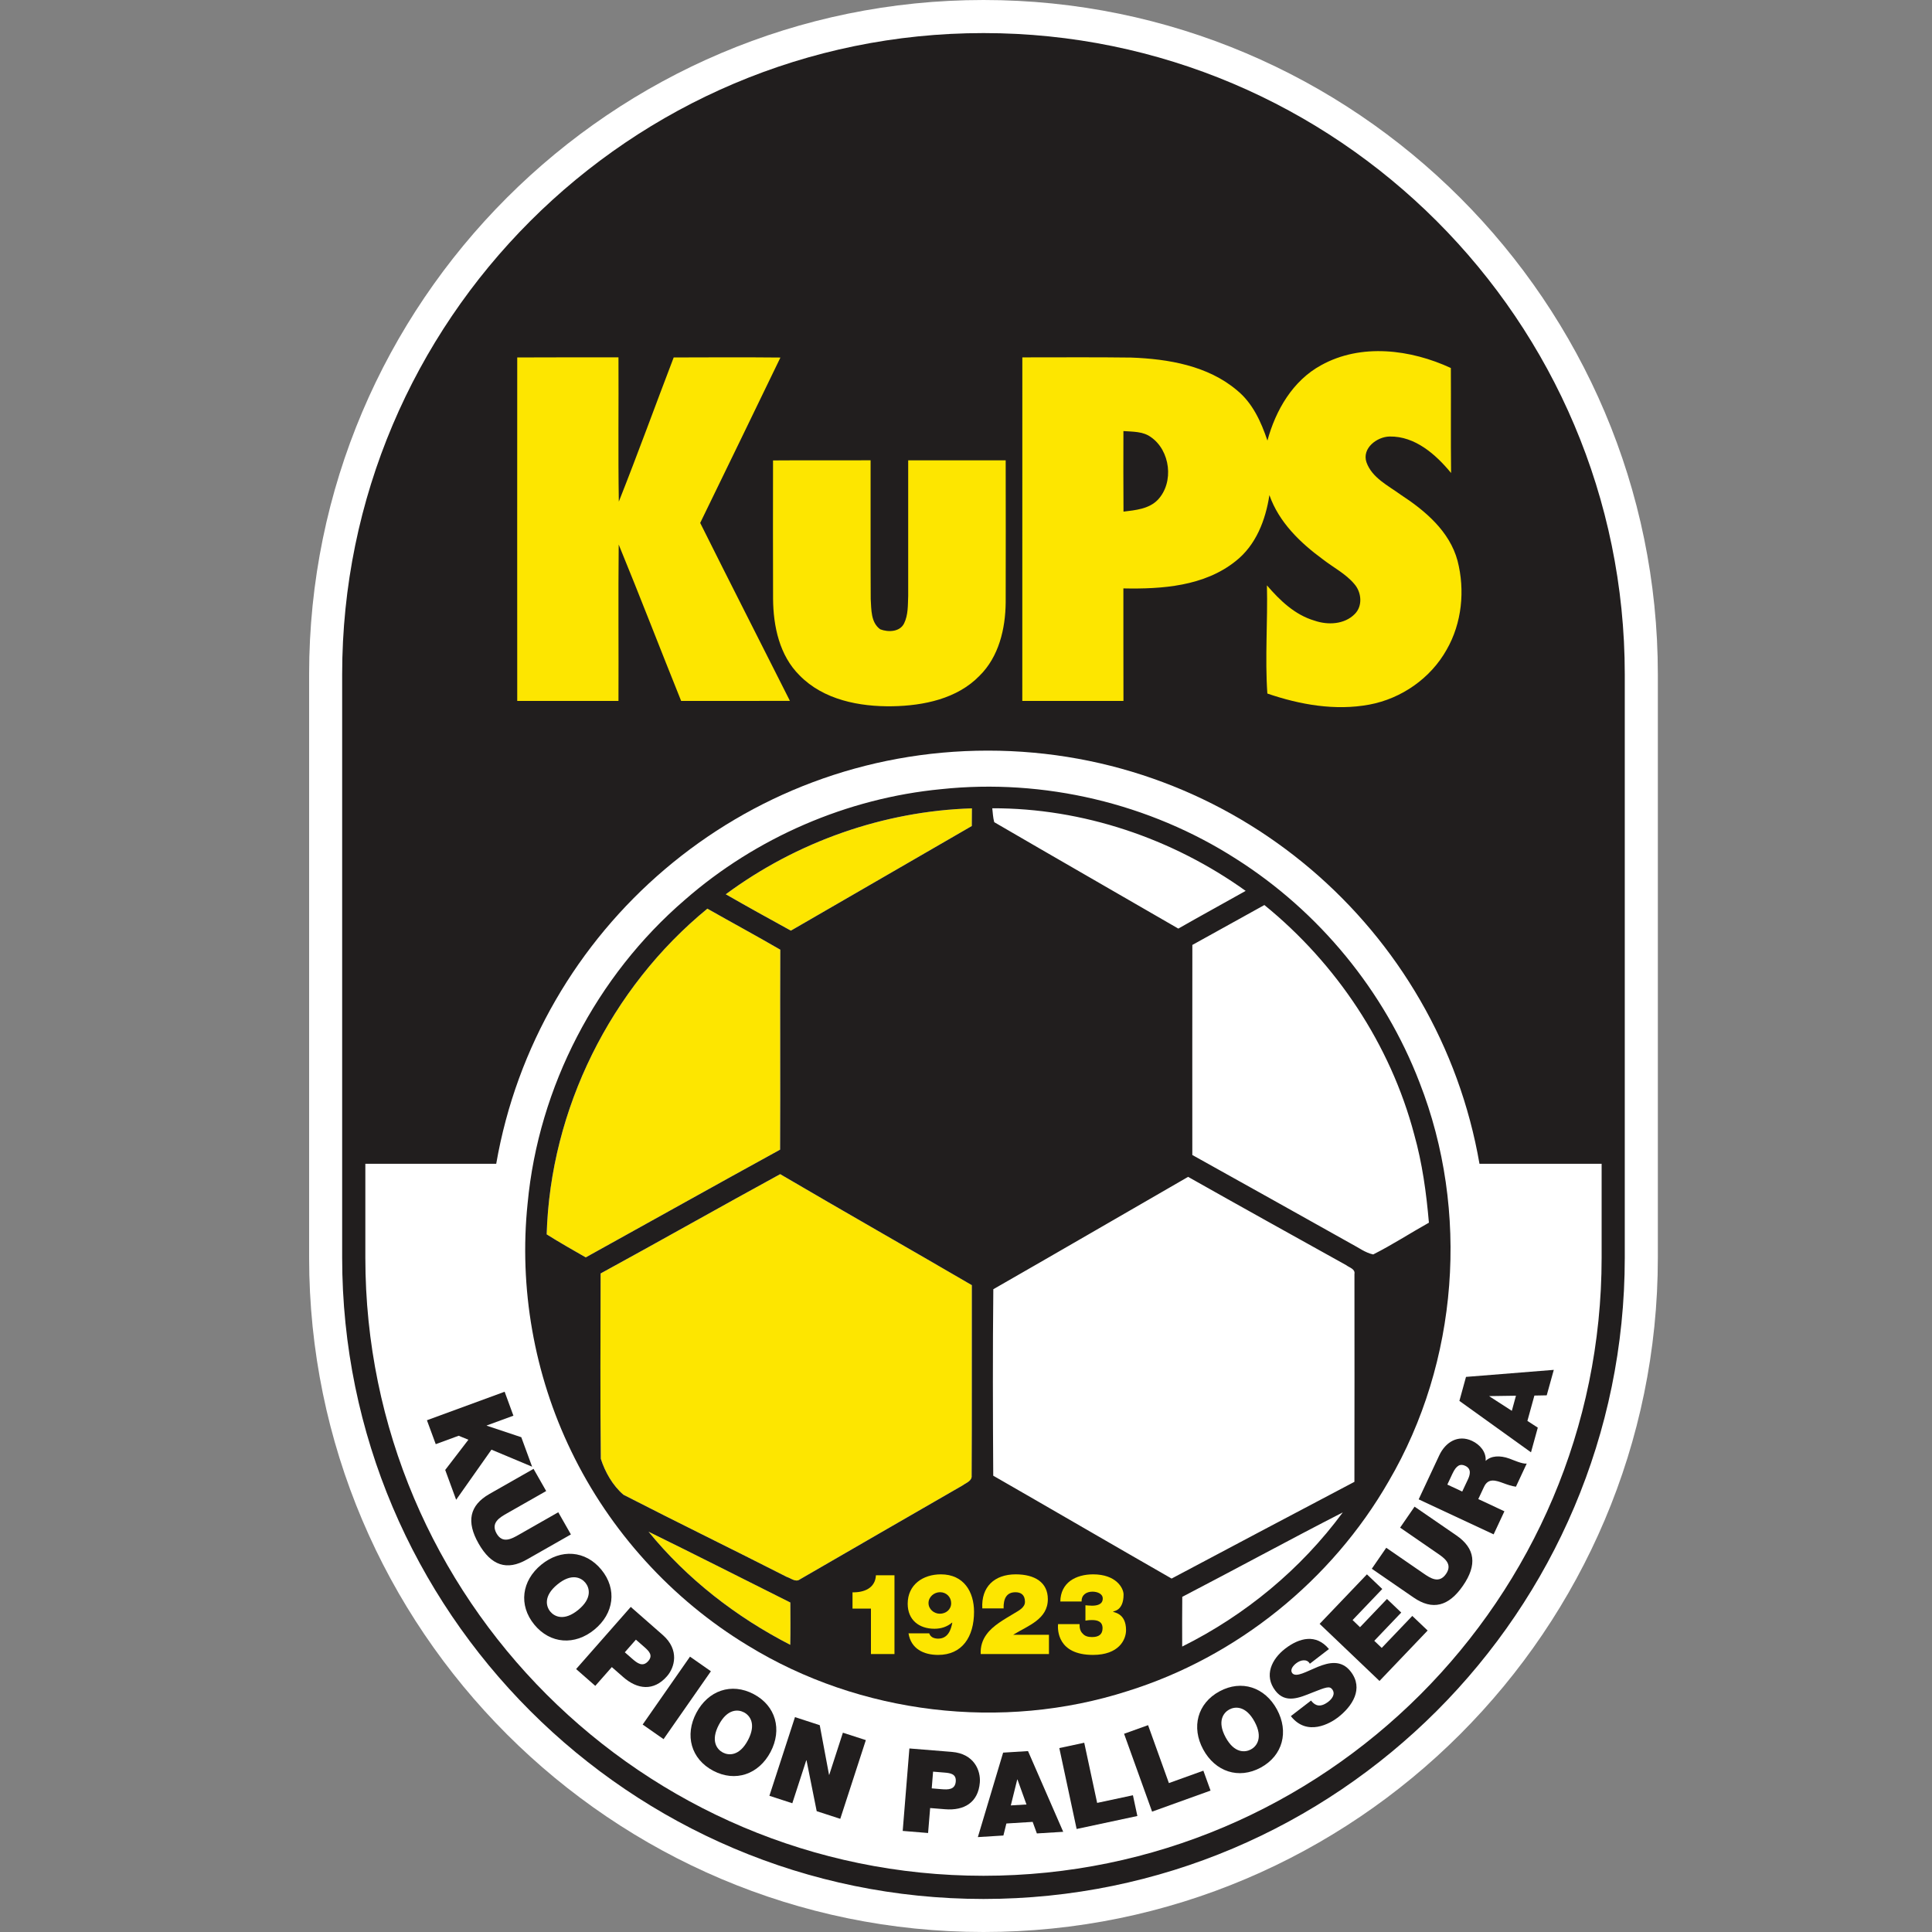
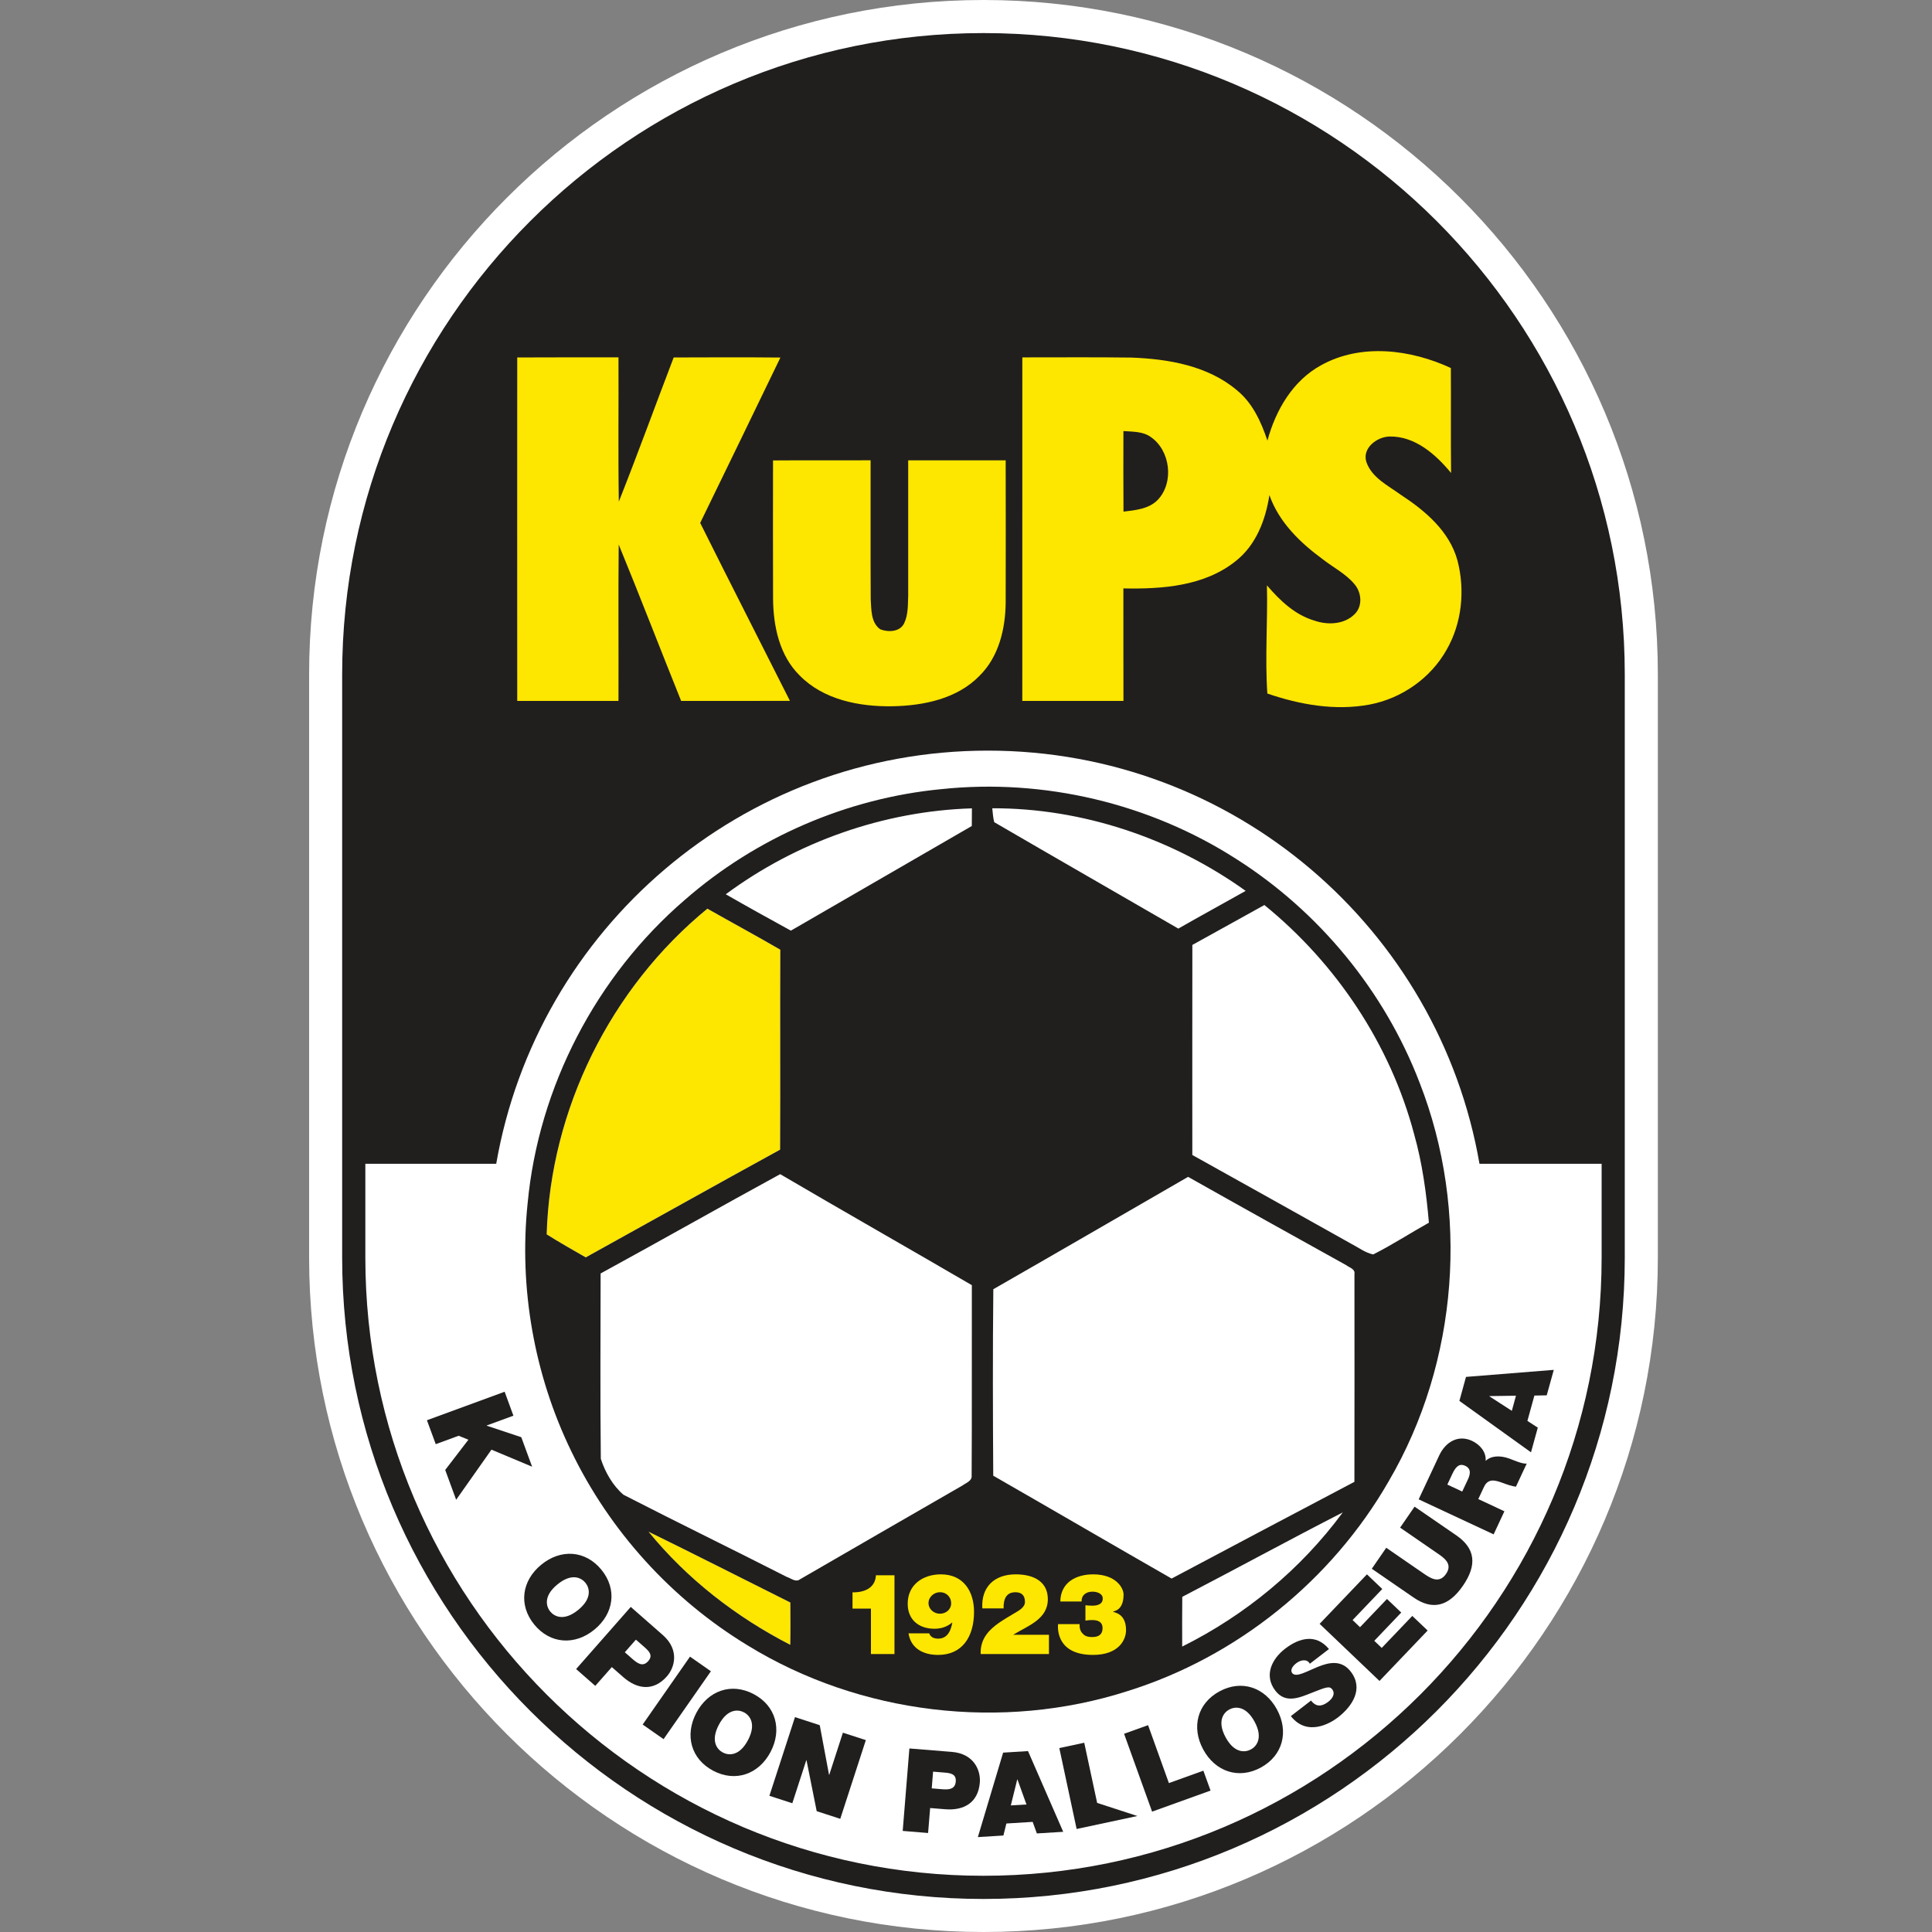
<svg xmlns="http://www.w3.org/2000/svg" width="50" height="50" viewBox="0 0 50 50" fill="none">
  <rect x="0" y="0" width="50" height="50" fill="#808080" stroke="none" />
  <g clip-path="url(#clip0_391_29259)">
    <path d="M25.453 0C15.829 0 8 7.829 8 17.452V32.548C8 42.171 15.829 50 25.453 50C35.076 50 42.905 42.171 42.905 32.548V17.452C42.905 7.829 35.076 0 25.453 0Z" fill="white" />
    <path d="M25.453 0.856C16.301 0.856 8.855 8.301 8.855 17.453V32.548C8.855 41.699 16.301 49.145 25.453 49.145C34.604 49.145 42.049 41.699 42.049 32.548V17.453C42.049 8.301 34.604 0.856 25.453 0.856ZM25.566 19.426C31.941 19.426 37.237 24.045 38.289 30.119H41.45V32.548C41.45 41.368 34.273 48.545 25.453 48.545C16.632 48.545 9.455 41.368 9.455 32.548V30.119H12.842C13.896 24.045 19.191 19.426 25.566 19.426Z" fill="#211E1E" />
    <path d="M20.452 42.568C20.458 42.203 20.456 41.838 20.454 41.473C19.232 40.861 18.012 40.242 16.784 39.64C17.78 40.863 19.052 41.849 20.452 42.568Z" fill="#FDE600" />
-     <path d="M20.701 40.874C22.103 40.064 23.504 39.251 24.909 38.444C25 38.376 25.16 38.329 25.147 38.188C25.157 36.545 25.147 34.902 25.151 33.259C23.5 32.297 21.839 31.354 20.191 30.387C18.637 31.235 17.098 32.109 15.544 32.957C15.542 34.555 15.531 36.155 15.549 37.753C15.66 38.097 15.857 38.447 16.135 38.684C17.538 39.405 18.958 40.094 20.363 40.811C20.468 40.843 20.592 40.957 20.701 40.874Z" fill="#FDE600" />
-     <path d="M18.783 23.144C19.341 23.464 19.904 23.776 20.468 24.085C22.027 23.18 23.591 22.283 25.15 21.377C25.151 21.224 25.152 21.072 25.153 20.92C22.869 20.991 20.619 21.785 18.783 23.144Z" fill="#FDE600" />
    <path d="M20.194 24.578C19.57 24.215 18.934 23.873 18.307 23.516C15.803 25.565 14.242 28.708 14.148 31.945C14.478 32.154 14.819 32.346 15.159 32.541C16.836 31.613 18.508 30.675 20.189 29.753C20.198 28.028 20.186 26.303 20.194 24.578Z" fill="#FDE600" />
    <path d="M13.386 9.251C14.259 9.246 15.133 9.249 16.006 9.248C16.013 10.493 15.995 11.738 16.015 12.982C16.506 11.745 16.959 10.494 17.435 9.251C18.356 9.248 19.277 9.244 20.197 9.253C19.509 10.682 18.814 12.106 18.121 13.533C18.887 15.071 19.67 16.602 20.443 18.138C19.505 18.143 18.567 18.139 17.628 18.14C17.085 16.793 16.564 15.436 16.012 14.093C15.998 15.442 16.012 16.791 16.006 18.14C15.133 18.14 14.259 18.14 13.386 18.14C13.385 15.177 13.384 12.214 13.386 9.251Z" fill="#FDE600" />
    <path d="M29.963 12.936C29.733 13.173 29.386 13.203 29.076 13.241C29.07 12.546 29.073 11.851 29.074 11.156C29.312 11.174 29.573 11.162 29.778 11.307C30.29 11.655 30.391 12.484 29.963 12.936ZM37.721 14.512C37.516 13.75 36.883 13.216 36.248 12.802C35.923 12.565 35.507 12.366 35.364 11.963C35.242 11.602 35.633 11.304 35.962 11.297C36.622 11.285 37.159 11.761 37.554 12.241C37.543 11.336 37.554 10.43 37.548 9.524C36.509 9.043 35.226 8.877 34.19 9.452C33.456 9.852 33.014 10.617 32.801 11.402C32.638 10.918 32.418 10.431 32.013 10.101C31.259 9.463 30.234 9.289 29.276 9.254C28.337 9.241 27.397 9.25 26.458 9.249C26.456 12.213 26.457 15.177 26.457 18.14C27.33 18.14 28.202 18.14 29.075 18.14C29.072 17.169 29.074 16.198 29.073 15.228C30.071 15.248 31.165 15.173 31.976 14.524C32.505 14.111 32.754 13.457 32.852 12.813C33.099 13.516 33.649 14.046 34.236 14.476C34.508 14.688 34.826 14.847 35.05 15.114C35.237 15.327 35.272 15.684 35.059 15.893C34.791 16.163 34.362 16.181 34.019 16.062C33.513 15.914 33.123 15.539 32.788 15.149C32.811 16.083 32.735 17.016 32.799 17.949C33.641 18.237 34.553 18.4 35.439 18.235C36.269 18.08 37.025 17.554 37.439 16.814C37.835 16.125 37.918 15.276 37.721 14.512Z" fill="#FDE600" />
    <path d="M20.006 11.916C20.848 11.909 21.69 11.917 22.531 11.912C22.534 13.109 22.527 14.306 22.534 15.503C22.552 15.772 22.534 16.11 22.78 16.286C22.984 16.365 23.286 16.358 23.397 16.135C23.506 15.915 23.494 15.66 23.504 15.42C23.504 14.252 23.502 13.082 23.504 11.914C24.345 11.914 25.185 11.913 26.027 11.914C26.029 13.139 26.03 14.364 26.027 15.588C26.021 16.271 25.851 16.997 25.348 17.491C24.769 18.086 23.901 18.263 23.1 18.278C22.246 18.292 21.312 18.114 20.693 17.479C20.172 16.965 20.013 16.207 20.007 15.501C20.002 14.306 20.005 13.111 20.006 11.916Z" fill="#FDE600" />
    <path d="M35.538 32.465C35.331 32.421 35.159 32.286 34.974 32.191C33.603 31.421 32.23 30.657 30.857 29.891C30.857 28.079 30.855 26.267 30.858 24.455C31.481 24.114 32.099 23.764 32.722 23.422C34.586 24.937 35.983 27.031 36.599 29.358C36.809 30.104 36.914 30.873 36.98 31.643C36.497 31.913 36.031 32.217 35.538 32.465ZM35.052 38.35C33.474 39.184 31.895 40.014 30.321 40.853C28.78 39.971 27.246 39.075 25.705 38.191C25.695 36.582 25.69 34.973 25.707 33.365C27.39 32.401 29.068 31.426 30.748 30.457C32.109 31.225 33.475 31.984 34.841 32.743C34.919 32.805 35.078 32.84 35.053 32.971C35.055 34.763 35.055 36.557 35.052 38.35ZM30.595 42.613C30.594 42.184 30.592 41.754 30.597 41.326C31.985 40.605 33.358 39.855 34.751 39.141C33.669 40.609 32.226 41.802 30.595 42.613ZM32.238 23.056C31.658 23.384 31.072 23.701 30.495 24.032C28.908 23.113 27.316 22.201 25.731 21.278C25.698 21.16 25.694 21.038 25.68 20.918C28.02 20.912 30.34 21.697 32.238 23.056ZM25.15 21.377C23.591 22.283 22.027 23.18 20.468 24.085C19.904 23.776 19.341 23.464 18.783 23.144C20.619 21.785 22.868 20.991 25.153 20.92C25.151 21.072 25.151 21.224 25.15 21.377ZM25.146 38.188C25.16 38.328 25 38.376 24.909 38.444C23.504 39.251 22.104 40.064 20.701 40.874C20.592 40.957 20.468 40.843 20.363 40.811C18.958 40.095 17.538 39.405 16.135 38.684C15.857 38.446 15.66 38.098 15.549 37.753C15.531 36.155 15.542 34.555 15.544 32.957C17.098 32.109 18.637 31.235 20.191 30.387C21.839 31.354 23.5 32.297 25.151 33.26C25.147 34.902 25.156 36.545 25.146 38.188ZM20.452 42.568C19.052 41.849 17.78 40.863 16.784 39.64C18.012 40.242 19.231 40.861 20.454 41.473C20.456 41.838 20.459 42.203 20.452 42.568ZM14.148 31.945C14.242 28.708 15.804 25.565 18.307 23.516C18.934 23.873 19.57 24.215 20.194 24.578C20.186 26.303 20.198 28.028 20.189 29.753C18.508 30.675 16.836 31.613 15.159 32.541C14.82 32.346 14.478 32.154 14.148 31.945ZM36.738 28.016C35.828 25.646 34.135 23.588 31.992 22.229C29.749 20.79 27.011 20.142 24.361 20.423C21.923 20.656 19.568 21.676 17.724 23.288C15.433 25.258 13.938 28.129 13.655 31.14C13.427 33.326 13.823 35.575 14.782 37.553C15.779 39.623 17.386 41.394 19.351 42.584C22.257 44.37 25.94 44.808 29.186 43.764C32.012 42.881 34.468 40.899 35.941 38.332C37.746 35.247 38.039 31.342 36.738 28.016Z" fill="#211E1E" />
    <path d="M22.54 41.631H22.063V41.209C22.358 41.216 22.652 41.104 22.669 40.768H23.149V42.806H22.54V41.631Z" fill="#FDE600" />
    <path d="M24.03 41.487C24.03 41.646 24.171 41.763 24.323 41.763C24.482 41.763 24.616 41.654 24.616 41.491C24.616 41.329 24.49 41.206 24.329 41.206C24.174 41.206 24.03 41.327 24.03 41.487ZM24.048 42.27C24.06 42.313 24.095 42.355 24.138 42.378C24.185 42.401 24.238 42.408 24.279 42.408C24.543 42.408 24.613 42.164 24.645 41.997L24.64 41.992C24.511 42.102 24.355 42.152 24.183 42.152C23.784 42.152 23.491 41.924 23.491 41.505C23.491 41.01 23.887 40.744 24.35 40.744C24.947 40.744 25.208 41.201 25.208 41.713C25.208 42.36 24.903 42.829 24.279 42.829C23.901 42.829 23.576 42.67 23.512 42.27L24.048 42.27Z" fill="#FDE600" />
    <path d="M25.422 41.625C25.39 41.066 25.738 40.744 26.286 40.744C26.781 40.744 27.118 40.952 27.118 41.386C27.118 41.906 26.608 42.071 26.225 42.305V42.308H27.147V42.806H25.381C25.37 42.61 25.428 42.44 25.528 42.303C25.698 42.065 25.99 41.91 26.251 41.751C26.356 41.687 26.526 41.606 26.526 41.456C26.526 41.271 26.418 41.207 26.28 41.207C26.046 41.207 25.967 41.377 25.973 41.626L25.422 41.625Z" fill="#FDE600" />
    <path d="M27.441 41.447C27.444 41.207 27.541 41.031 27.696 40.914C27.851 40.8 28.062 40.744 28.29 40.744C28.882 40.744 29.078 41.096 29.078 41.268C29.078 41.696 28.809 41.696 28.809 41.705V41.71C28.809 41.734 29.142 41.734 29.142 42.188C29.142 42.437 28.955 42.829 28.287 42.829C27.371 42.829 27.368 42.184 27.382 42.032H27.939C27.936 42.141 27.962 42.222 28.018 42.275C28.074 42.343 28.158 42.367 28.261 42.367C28.428 42.367 28.534 42.305 28.534 42.138C28.534 41.96 28.396 41.927 28.261 41.927C28.176 41.927 28.136 41.935 28.091 41.942V41.544C28.136 41.546 28.182 41.555 28.261 41.555C28.384 41.555 28.539 41.528 28.539 41.37C28.539 41.242 28.393 41.192 28.273 41.192C28.115 41.192 27.986 41.277 27.992 41.447L27.441 41.447Z" fill="#FDE600" />
    <path d="M13.06 36.018L13.287 36.638L12.594 36.892L12.597 36.897L13.491 37.195L13.771 37.958L12.719 37.517L11.805 38.814L11.522 38.042L12.122 37.26L11.87 37.157L11.277 37.375L11.049 36.756L13.06 36.018Z" fill="#211E1E" />
-     <path d="M13.633 40.361C13.117 40.655 12.711 40.517 12.387 39.949C12.063 39.381 12.15 38.959 12.666 38.664L13.808 38.014L14.135 38.588L13.121 39.165C12.931 39.273 12.694 39.409 12.852 39.688C13.007 39.958 13.244 39.824 13.434 39.715L14.448 39.137L14.775 39.711L13.633 40.361Z" fill="#211E1E" />
    <path d="M14.241 41.707C14.347 41.836 14.596 41.965 14.965 41.664C15.334 41.361 15.256 41.091 15.15 40.961C15.043 40.831 14.795 40.702 14.426 41.005C14.057 41.307 14.134 41.577 14.241 41.707ZM15.563 40.623C15.976 41.126 15.89 41.759 15.383 42.174C14.878 42.589 14.241 42.548 13.828 42.045C13.415 41.541 13.501 40.909 14.008 40.494C14.513 40.08 15.15 40.12 15.563 40.623Z" fill="#211E1E" />
    <path d="M16.17 42.761L16.362 42.929C16.491 43.042 16.634 43.152 16.776 42.989C16.905 42.843 16.8 42.735 16.679 42.628L16.457 42.434L16.17 42.761ZM16.324 41.587L17.154 42.315C17.59 42.699 17.462 43.154 17.26 43.383C16.918 43.773 16.496 43.726 16.127 43.401L15.834 43.144L15.406 43.63L14.91 43.195L16.324 41.587Z" fill="#211E1E" />
    <path d="M17.857 42.874L18.398 43.252L17.173 45.009L16.632 44.631L17.857 42.874Z" fill="#211E1E" />
    <path d="M18.707 45.355C18.855 45.433 19.135 45.456 19.358 45.034C19.58 44.612 19.404 44.394 19.255 44.316C19.107 44.237 18.827 44.215 18.604 44.637C18.382 45.058 18.558 45.277 18.707 45.355ZM19.504 43.843C20.08 44.146 20.246 44.764 19.941 45.342C19.636 45.919 19.033 46.13 18.458 45.827C17.882 45.523 17.716 44.907 18.021 44.329C18.326 43.751 18.929 43.539 19.504 43.843Z" fill="#211E1E" />
    <path d="M20.574 44.439L21.215 44.648L21.455 45.93L21.461 45.932L21.814 44.842L22.408 45.034L21.746 47.071L21.136 46.873L20.873 45.558L20.866 45.556L20.505 46.668L19.912 46.475L20.574 44.439Z" fill="#211E1E" />
    <path d="M24.113 46.283L24.367 46.304C24.537 46.318 24.718 46.32 24.735 46.105C24.75 45.911 24.602 45.887 24.441 45.874L24.148 45.85L24.113 46.283ZM23.535 45.25L24.634 45.339C25.214 45.386 25.383 45.827 25.358 46.132C25.316 46.649 24.951 46.863 24.46 46.823L24.072 46.792L24.019 47.438L23.362 47.384L23.535 45.25Z" fill="#211E1E" />
    <path d="M26.565 46.7L26.332 46.053L26.326 46.053L26.16 46.724L26.565 46.7ZM25.961 45.358L26.605 45.318L27.516 47.407L26.834 47.449L26.725 47.15L26.045 47.192L25.968 47.503L25.307 47.544L25.961 45.358Z" fill="#211E1E" />
-     <path d="M27.415 45.24L28.06 45.102L28.394 46.659L29.32 46.461L29.435 46.998L27.863 47.334L27.415 45.24Z" fill="#211E1E" />
+     <path d="M27.415 45.24L28.06 45.102L28.394 46.659L29.435 46.998L27.863 47.334L27.415 45.24Z" fill="#211E1E" />
    <path d="M29.091 44.87L29.712 44.647L30.251 46.146L31.143 45.825L31.329 46.34L29.816 46.885L29.091 44.87Z" fill="#211E1E" />
    <path d="M32.374 45.275C32.521 45.196 32.695 44.975 32.468 44.556C32.24 44.137 31.961 44.162 31.813 44.242C31.666 44.322 31.492 44.542 31.719 44.962C31.946 45.381 32.226 45.355 32.374 45.275ZM31.559 43.773C32.131 43.462 32.736 43.666 33.048 44.241C33.359 44.816 33.2 45.434 32.628 45.745C32.056 46.055 31.451 45.851 31.139 45.276C30.828 44.702 30.987 44.083 31.559 43.773Z" fill="#211E1E" />
    <path d="M33.93 44.01C33.962 44.053 33.999 44.086 34.034 44.107C34.152 44.18 34.281 44.114 34.379 44.039C34.464 43.973 34.573 43.844 34.476 43.718C34.408 43.63 34.317 43.663 33.96 43.805C33.634 43.935 33.27 44.098 33.007 43.756C32.705 43.364 32.91 42.938 33.259 42.668C33.627 42.385 34.06 42.275 34.393 42.677L33.899 43.057C33.859 42.986 33.798 42.965 33.733 42.969C33.667 42.971 33.598 43.005 33.545 43.046C33.475 43.1 33.373 43.209 33.446 43.304C33.549 43.418 33.811 43.258 34.102 43.139C34.393 43.021 34.717 42.949 34.957 43.261C35.297 43.702 35.001 44.157 34.623 44.449C34.43 44.597 33.829 44.951 33.407 44.413L33.93 44.01Z" fill="#211E1E" />
    <path d="M34.152 42.025L35.376 40.744L35.773 41.123L35.005 41.927L35.197 42.112L35.895 41.381L36.264 41.733L35.566 42.464L35.759 42.648L36.55 41.82L36.947 42.198L35.701 43.503L34.152 42.025Z" fill="#211E1E" />
    <path d="M37.691 39.736C38.18 40.073 38.233 40.499 37.862 41.037C37.491 41.576 37.073 41.681 36.584 41.344L35.502 40.599L35.876 40.056L36.837 40.718C37.017 40.842 37.242 40.996 37.424 40.732C37.601 40.475 37.377 40.32 37.196 40.197L36.235 39.535L36.609 38.992L37.691 39.736Z" fill="#211E1E" />
    <path d="M37.842 38.601L37.989 38.289C38.041 38.177 38.093 38.016 37.919 37.935C37.797 37.878 37.694 37.913 37.588 38.141L37.457 38.421L37.842 38.601ZM36.715 38.803L37.248 37.664C37.407 37.325 37.731 37.119 38.097 37.29C38.299 37.385 38.468 37.576 38.448 37.808C38.587 37.675 38.813 37.658 39.065 37.749C39.164 37.785 39.396 37.891 39.511 37.878L39.232 38.476C39.12 38.46 39.014 38.424 38.91 38.385C38.718 38.315 38.518 38.241 38.407 38.478L38.258 38.796L38.934 39.112L38.655 39.709L36.715 38.803Z" fill="#211E1E" />
    <path d="M39.233 36.121L38.546 36.131L38.544 36.136L39.126 36.512L39.233 36.121ZM37.769 36.255L37.94 35.634L40.212 35.452L40.029 36.111L39.71 36.117L39.529 36.773L39.798 36.947L39.622 37.586L37.769 36.255Z" fill="#211E1E" />
  </g>
  <defs>
    <clipPath id="clip0_391_29259">
      <rect width="50" height="50" fill="white" />
    </clipPath>
  </defs>
</svg>